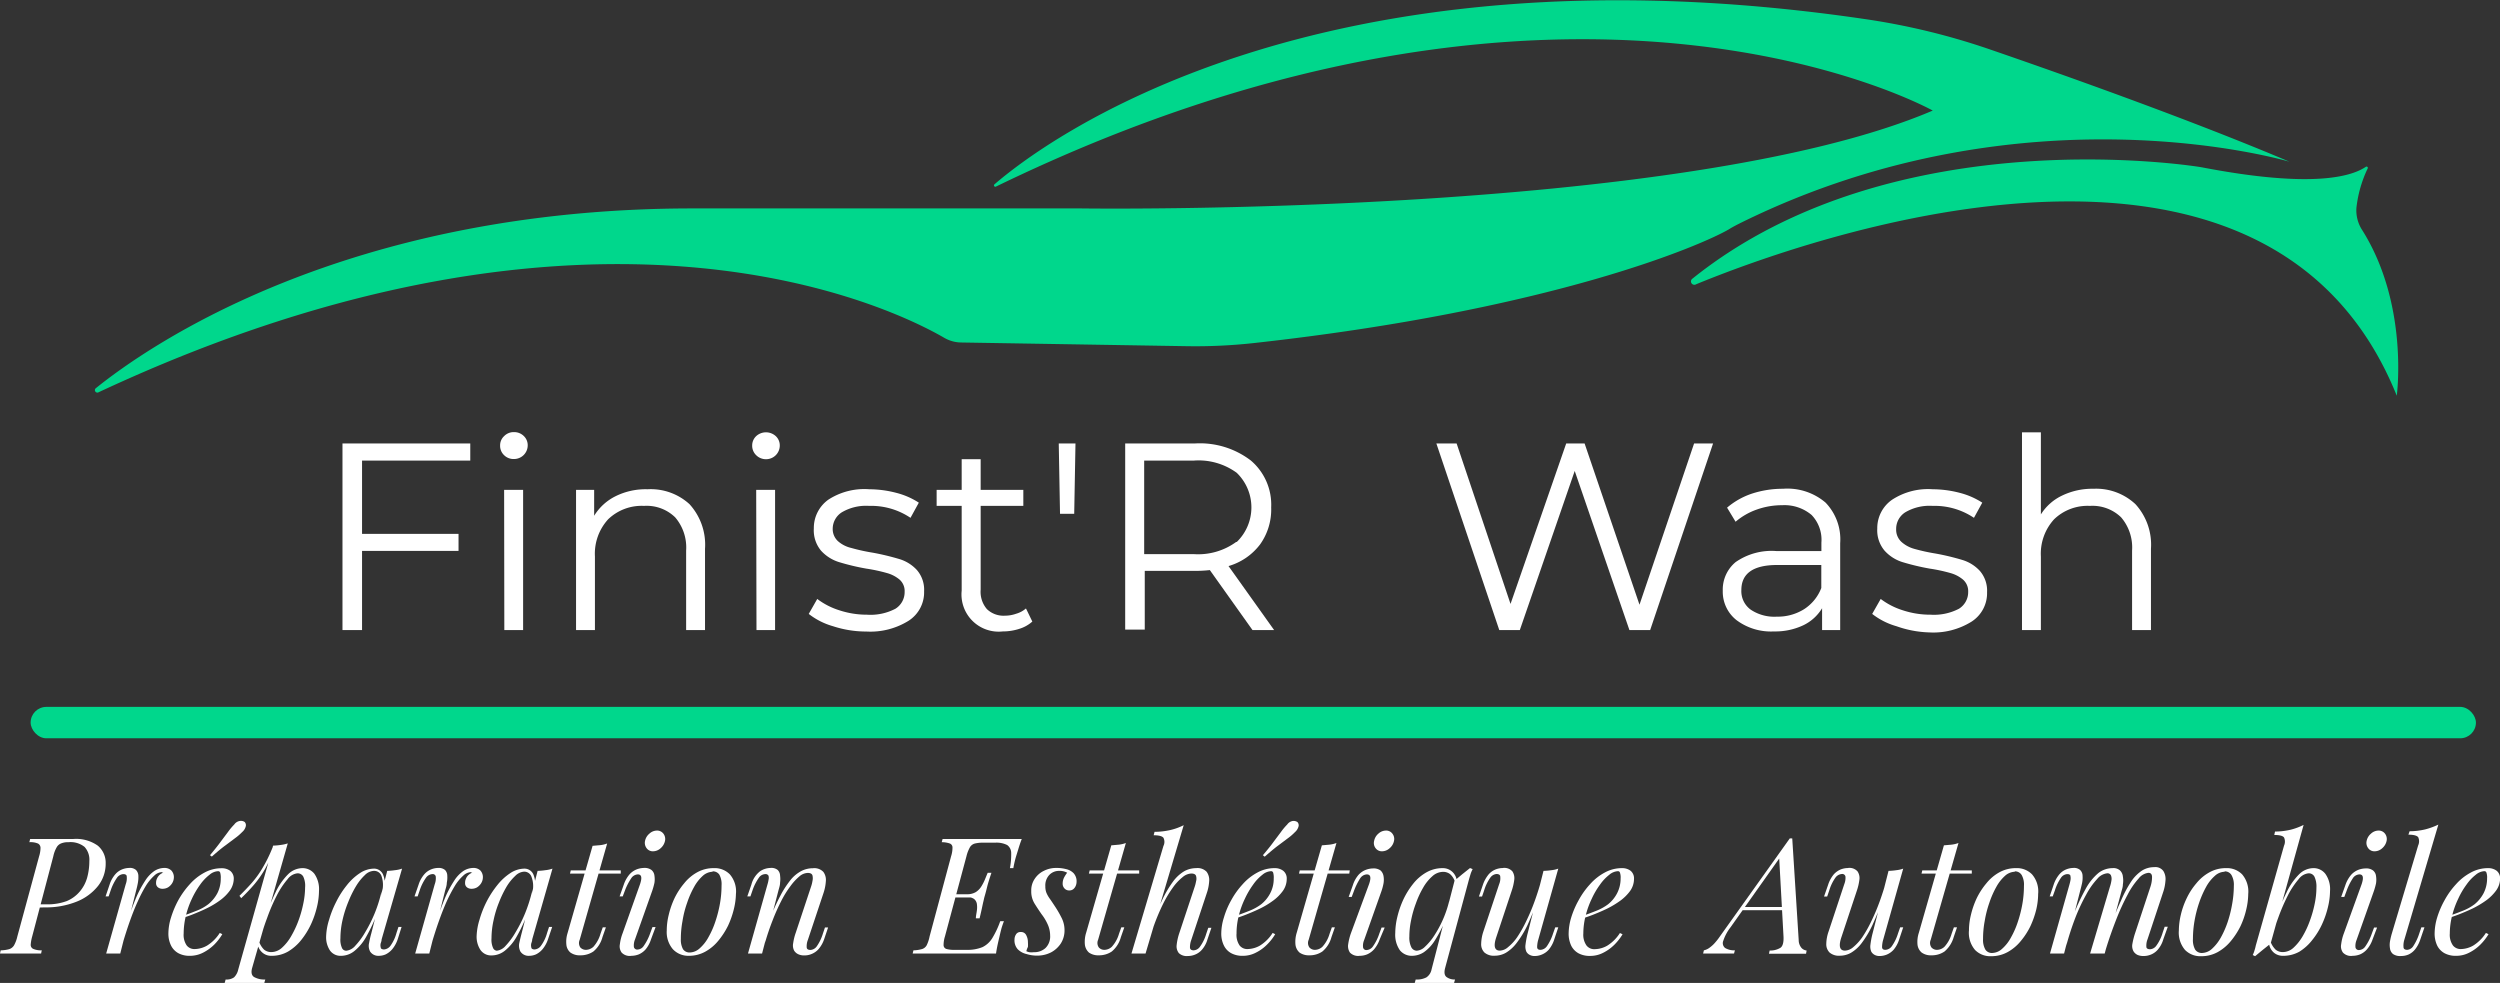
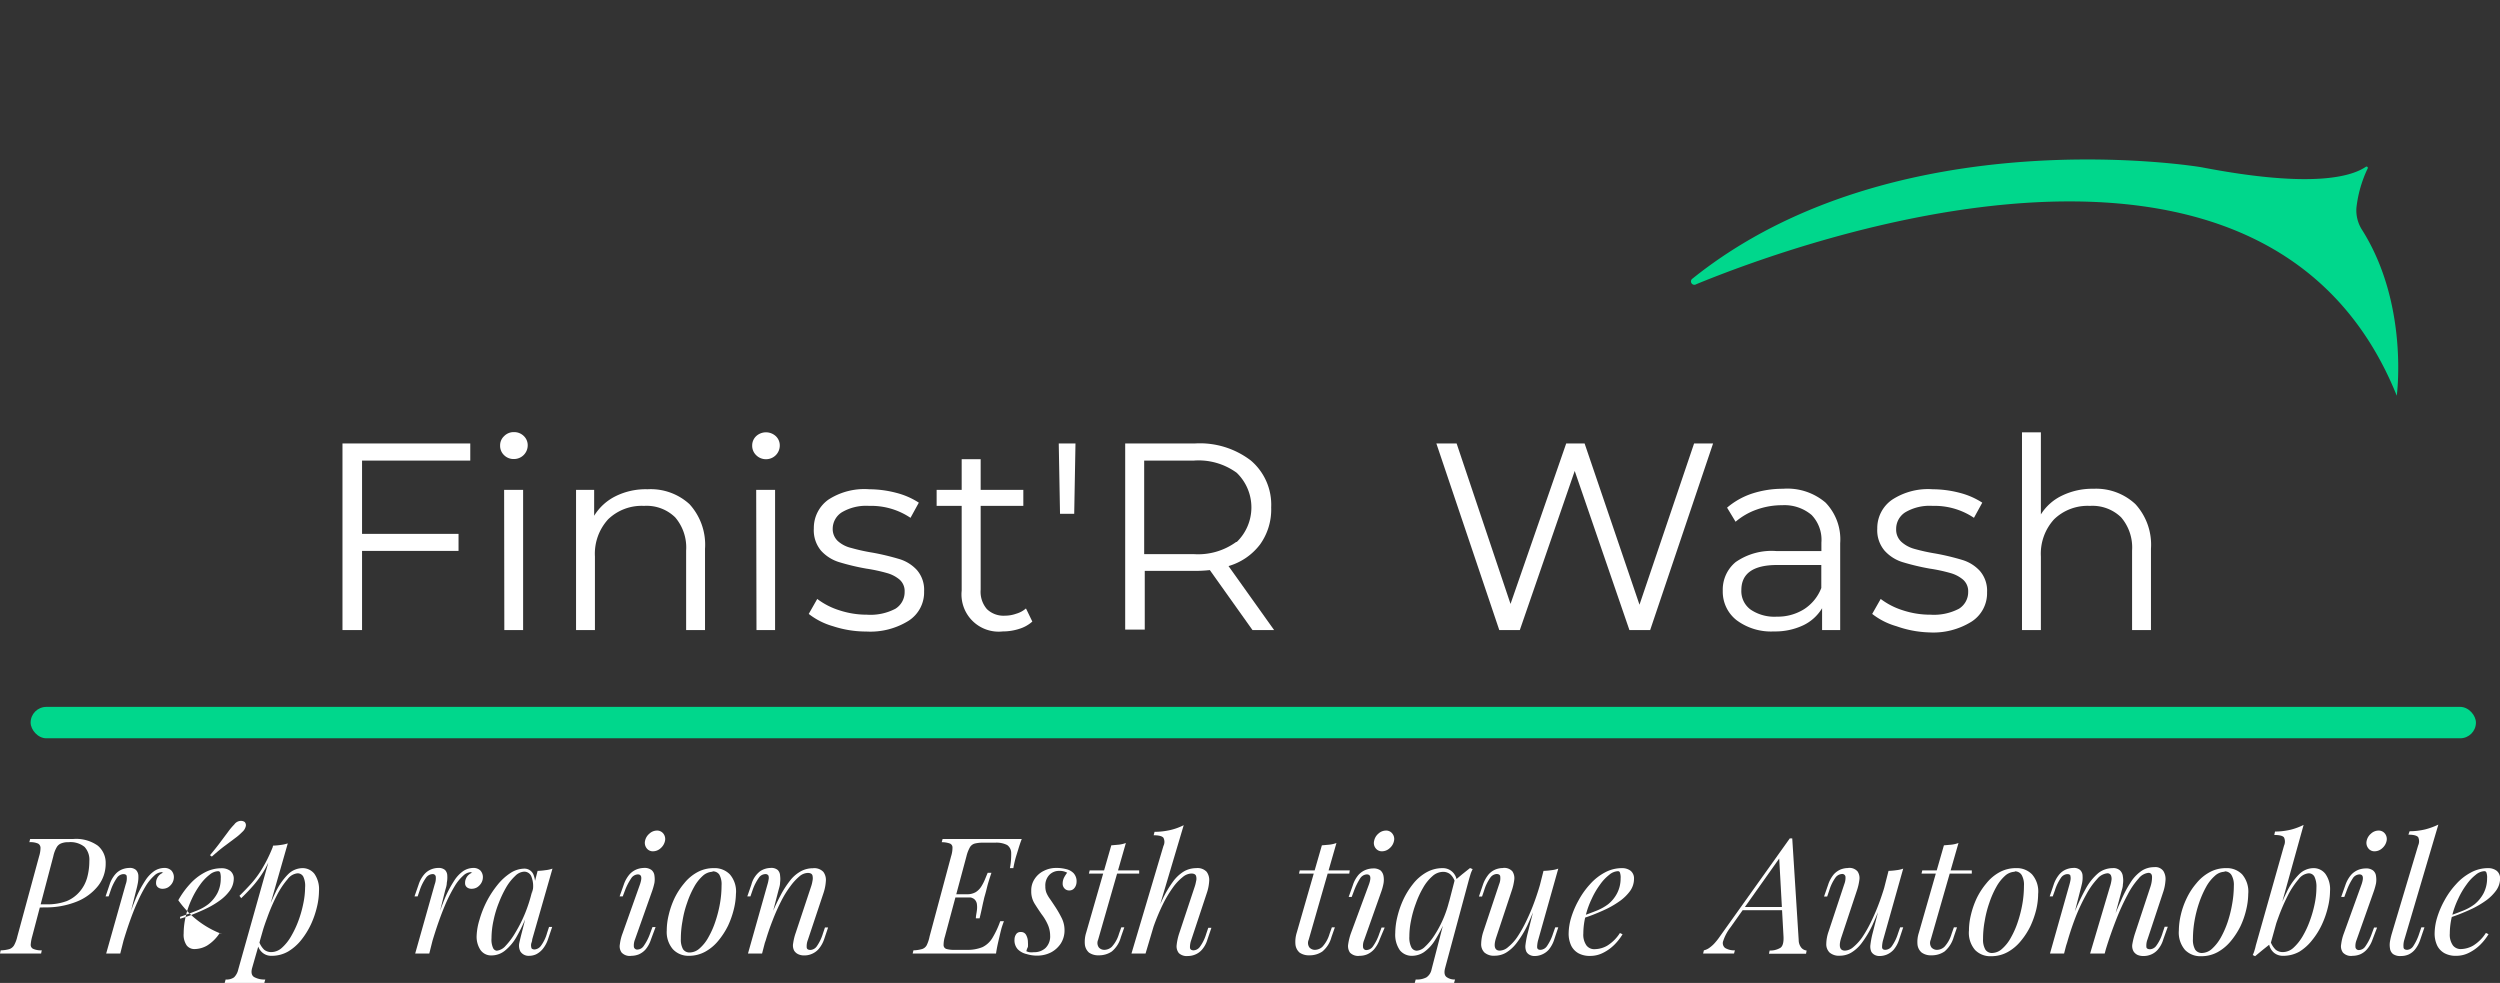
<svg xmlns="http://www.w3.org/2000/svg" id="Calque_1" data-name="Calque 1" viewBox="0 0 255.49 100.45">
  <rect x="0" y="0" width="255.49" height="100.45" fill="#333333" stroke="none" />
  <defs>
    <style>.cls-1{fill:#00d78c;}.cls-2{fill:#fff;}</style>
  </defs>
  <title>head-logoPlan de travail 1</title>
-   <path class="cls-1" d="M10.09,40.08a.25.25,0,0,1-.28-.42c5.34-4.3,25.49-18.36,61-18.36h39.65s61.54.91,87.06-10c0,0-37-20.75-95.72,7.76a.14.14,0,0,1-.16-.23c4.75-4.1,32.42-25.23,89.09-16.86a70.54,70.54,0,0,1,12.4,3c7.37,2.53,20.59,7.21,30.85,11.56,0,0-26.87-8.08-55.89,6.15-.49.24-1,.5-1.43.77C174,25,158.75,31.68,128.13,35.06a54.61,54.61,0,0,1-6.77.32L98.18,35a3.5,3.5,0,0,1-1.67-.47C91.47,31.6,61,16.31,10.09,40.08Z" />
  <path class="cls-1" d="M173.34,29.05c10.43-4.29,58.22-21.84,71.6,11.39,0,0,1.26-9.28-3.51-16.89a3.69,3.69,0,0,1-.61-2.34,12.52,12.52,0,0,1,1.15-4,.13.13,0,0,0-.18-.17c-1.34.91-5.17,2.3-16.82.05,0,0-31.25-5.27-52,11.38A.33.33,0,0,0,173.34,29.05Z" />
  <path class="cls-2" d="M37,47.07v7.49h9.86V56.3H37v8.09H35V45.32H48.06v1.75Z" />
  <path class="cls-2" d="M51.52,46.52a1.31,1.31,0,0,1-.41-1,1.27,1.27,0,0,1,.41-.95,1.36,1.36,0,0,1,1-.41,1.4,1.4,0,0,1,1,.39,1.29,1.29,0,0,1,.41.94,1.4,1.4,0,0,1-1.42,1.42A1.36,1.36,0,0,1,51.52,46.52Zm0,3.54h1.94V64.39H51.54Z" />
  <path class="cls-2" d="M70.46,51.52a6.14,6.14,0,0,1,1.59,4.56v8.31H70.12V56.27A4.73,4.73,0,0,0,69,52.87a4.17,4.17,0,0,0-3.18-1.17,4.93,4.93,0,0,0-3.67,1.37,5.21,5.21,0,0,0-1.35,3.8v7.52H58.87V50.06h1.85v2.65a5.36,5.36,0,0,1,2.19-2A6.93,6.93,0,0,1,66.17,50,5.87,5.87,0,0,1,70.46,51.52Z" />
  <path class="cls-2" d="M77.28,46.52a1.34,1.34,0,0,1-.41-1,1.31,1.31,0,0,1,.41-.95,1.48,1.48,0,0,1,2,0,1.29,1.29,0,0,1,.41.94,1.4,1.4,0,0,1-1.42,1.42A1.4,1.4,0,0,1,77.28,46.52Zm0,3.54h1.93V64.39H77.31Z" />
  <path class="cls-2" d="M85.14,64a7.23,7.23,0,0,1-2.49-1.26l.87-1.53a7.38,7.38,0,0,0,2.26,1.16,9,9,0,0,0,2.83.45,5.47,5.47,0,0,0,2.9-.61,2,2,0,0,0,.94-1.73,1.56,1.56,0,0,0-.51-1.24,3.39,3.39,0,0,0-1.31-.68,16.73,16.73,0,0,0-2.1-.45,23.37,23.37,0,0,1-2.8-.67,4.13,4.13,0,0,1-1.82-1.16A3.25,3.25,0,0,1,83.17,54a3.55,3.55,0,0,1,1.49-2.94A6.75,6.75,0,0,1,88.83,50a11.06,11.06,0,0,1,2.78.37,7.73,7.73,0,0,1,2.29,1l-.85,1.55a7.19,7.19,0,0,0-4.22-1.22,4.88,4.88,0,0,0-2.79.65A2,2,0,0,0,85.1,54a1.69,1.69,0,0,0,.53,1.3A3.13,3.13,0,0,0,87,56a19.5,19.5,0,0,0,2.18.48,25.06,25.06,0,0,1,2.75.66,4,4,0,0,1,1.77,1.11,3.08,3.08,0,0,1,.74,2.18,3.45,3.45,0,0,1-1.57,3,7.39,7.39,0,0,1-4.34,1.11A10.85,10.85,0,0,1,85.14,64Z" />
  <path class="cls-2" d="M105.5,63.52a3.54,3.54,0,0,1-1.35.75,5.45,5.45,0,0,1-1.67.26,3.8,3.8,0,0,1-4.2-4.17V51.7H95.72V50.06h2.56V46.93h1.94v3.13h4.36V51.7h-4.36v8.55a2.71,2.71,0,0,0,.64,2,2.44,2.44,0,0,0,1.84.67,3.43,3.43,0,0,0,1.15-.2,2.62,2.62,0,0,0,1-.54Z" />
  <path class="cls-2" d="M108.2,45.32h1.71l-.13,7.19h-1.45Z" />
  <path class="cls-2" d="M128,64.39l-4.36-6.13a12.63,12.63,0,0,1-1.53.08h-5.12v6h-2V45.32h7.13a8.56,8.56,0,0,1,5.72,1.75,5.93,5.93,0,0,1,2.07,4.79,6.13,6.13,0,0,1-1.13,3.77,6.2,6.2,0,0,1-3.23,2.22l4.66,6.54Zm-1.61-9a4.92,4.92,0,0,0,0-7.07A6.61,6.61,0,0,0,122,47.07h-5.07v9.56H122A6.61,6.61,0,0,0,126.34,55.38Z" />
  <path class="cls-2" d="M175.07,45.32l-6.43,19.07h-2.12l-5.59-16.26-5.61,16.26h-2.1l-6.43-19.07h2.07l5.51,16.4,5.69-16.4h1.88l5.61,16.48,5.58-16.48Z" />
  <path class="cls-2" d="M186.56,51.36a5.41,5.41,0,0,1,1.5,4.15v8.88h-1.85V62.16a4.52,4.52,0,0,1-1.92,1.74,6.71,6.71,0,0,1-3,.63,5.88,5.88,0,0,1-3.82-1.15,3.69,3.69,0,0,1-1.41-3,3.65,3.65,0,0,1,1.32-2.94,6.43,6.43,0,0,1,4.21-1.12h4.55v-.87a3.66,3.66,0,0,0-1-2.82,4.3,4.3,0,0,0-3-1,7.72,7.72,0,0,0-2.62.45,6.77,6.77,0,0,0-2.15,1.24l-.87-1.44A7.66,7.66,0,0,1,179,50.46a10.1,10.1,0,0,1,3.22-.51A6,6,0,0,1,186.56,51.36Zm-2.18,10.89a4.49,4.49,0,0,0,1.75-2.16V57.74h-4.5c-2.45,0-3.67.86-3.67,2.56a2.33,2.33,0,0,0,.95,2,4.33,4.33,0,0,0,2.67.72A5.07,5.07,0,0,0,184.38,62.25Z" />
  <path class="cls-2" d="M193.82,64a7.23,7.23,0,0,1-2.49-1.26l.87-1.53a7.38,7.38,0,0,0,2.26,1.16,9,9,0,0,0,2.84.45,5.52,5.52,0,0,0,2.9-.61,2,2,0,0,0,.94-1.73,1.57,1.57,0,0,0-.52-1.24,3.39,3.39,0,0,0-1.31-.68,16.34,16.34,0,0,0-2.1-.45,23.85,23.85,0,0,1-2.8-.67,4.1,4.1,0,0,1-1.81-1.16,3.21,3.21,0,0,1-.75-2.26,3.53,3.53,0,0,1,1.5-2.94A6.7,6.7,0,0,1,197.51,50a11.06,11.06,0,0,1,2.78.37,7.73,7.73,0,0,1,2.29,1l-.85,1.55a7.19,7.19,0,0,0-4.22-1.22,4.88,4.88,0,0,0-2.79.65,2,2,0,0,0-.94,1.72,1.69,1.69,0,0,0,.53,1.3,3.25,3.25,0,0,0,1.32.72,19.5,19.5,0,0,0,2.18.48,24.51,24.51,0,0,1,2.75.66,4,4,0,0,1,1.77,1.11,3.08,3.08,0,0,1,.74,2.18,3.45,3.45,0,0,1-1.57,3,7.39,7.39,0,0,1-4.34,1.11A10.9,10.9,0,0,1,193.82,64Z" />
  <path class="cls-2" d="M218.23,51.52a6.14,6.14,0,0,1,1.59,4.56v8.31h-1.93V56.27a4.73,4.73,0,0,0-1.12-3.4,4.2,4.2,0,0,0-3.19-1.17,4.92,4.92,0,0,0-3.66,1.37,5.21,5.21,0,0,0-1.35,3.8v7.52h-1.93V44.18h1.93v8.39a5.18,5.18,0,0,1,2.18-1.93,7.09,7.09,0,0,1,3.19-.69A5.88,5.88,0,0,1,218.23,51.52Z" />
  <path class="cls-2" d="M3.9,92.75,4,92.42h.74a5.69,5.69,0,0,0,2.07-.33,3.49,3.49,0,0,0,1.36-1,3.74,3.74,0,0,0,.74-1.41A6.4,6.4,0,0,0,9.13,88a1.93,1.93,0,0,0-.49-1.45A2.28,2.28,0,0,0,7,86.07a1.84,1.84,0,0,0-.77.13.91.91,0,0,0-.46.43,3.14,3.14,0,0,0-.32.87L3.29,95.7a4.13,4.13,0,0,0-.15.82.45.45,0,0,0,.23.44,2,2,0,0,0,.9.16l-.07.33-.92,0H.93c-.39,0-.7,0-.93,0l.07-.33A3.48,3.48,0,0,0,.94,97a.9.9,0,0,0,.5-.4,3.35,3.35,0,0,0,.33-.89L4,87.5a2.89,2.89,0,0,0,.14-.84.5.5,0,0,0-.25-.45A1.94,1.94,0,0,0,3,86.07l.08-.33.91,0c.39,0,.76,0,1.13,0s.79,0,1.19,0H7.51a3.82,3.82,0,0,1,2.48.68,2.28,2.28,0,0,1,.81,1.82,3.68,3.68,0,0,1-.78,2.3,5.28,5.28,0,0,1-2.2,1.61,8.38,8.38,0,0,1-3.25.58Z" />
  <path class="cls-2" d="M12.29,97.45H10.85l2-7.09a1.72,1.72,0,0,0,.1-.8c0-.15-.15-.23-.34-.23a.86.86,0,0,0-.66.38A5.14,5.14,0,0,0,11.31,91l-.21.61h-.31l.41-1.21a3,3,0,0,1,.59-1.06,1.82,1.82,0,0,1,.71-.5,2.07,2.07,0,0,1,.7-.14.94.94,0,0,1,.7.21.9.9,0,0,1,.24.57,3.3,3.3,0,0,1-.05.75c-.05.27-.11.53-.18.79Zm4.25-8.32a1.2,1.2,0,0,0-.78.36,4.85,4.85,0,0,0-.83,1,13.94,13.94,0,0,0-.84,1.61c-.29.62-.56,1.31-.83,2.07s-.53,1.59-.79,2.47l.42-2.12c.36-1.08.7-2,1-2.73A11.16,11.16,0,0,1,14.84,90a3.4,3.4,0,0,1,.95-1,1.93,1.93,0,0,1,1-.3,1,1,0,0,1,.72.26,1,1,0,0,1,.26.68,1.19,1.19,0,0,1-.17.61,1.33,1.33,0,0,1-.42.43,1.1,1.1,0,0,1-.57.15.73.73,0,0,1-.47-.15.53.53,0,0,1-.19-.44,1,1,0,0,1,.1-.47,1.19,1.19,0,0,1,.26-.36,1.14,1.14,0,0,1,.38-.23.18.18,0,0,0-.07,0Z" />
-   <path class="cls-2" d="M18.4,93.7c.61-.21,1.17-.42,1.67-.62a4.71,4.71,0,0,0,1.2-.66,3.64,3.64,0,0,0,.95-1.15,3.26,3.26,0,0,0,.34-1.49,1.83,1.83,0,0,0-.06-.61.22.22,0,0,0-.2-.14,1.46,1.46,0,0,0-.89.37,4.59,4.59,0,0,0-.95,1,8.66,8.66,0,0,0-.85,1.45A8.78,8.78,0,0,0,19,93.57a7.77,7.77,0,0,0-.23,1.83,1.9,1.9,0,0,0,.31,1.22,1,1,0,0,0,.83.37,2.64,2.64,0,0,0,1.26-.36,4.14,4.14,0,0,0,1.29-1.29l.26.13a5.51,5.51,0,0,1-.82,1.06,4.61,4.61,0,0,1-1.15.83,2.92,2.92,0,0,1-1.35.32,2.39,2.39,0,0,1-1.16-.26,1.81,1.81,0,0,1-.76-.79,2.73,2.73,0,0,1-.27-1.28,5.51,5.51,0,0,1,.27-1.59A9.58,9.58,0,0,1,18.22,92a8.64,8.64,0,0,1,1.17-1.63,5.43,5.43,0,0,1,1.5-1.19,3.64,3.64,0,0,1,1.77-.45,1.41,1.41,0,0,1,.87.27,1,1,0,0,1,.36.82A2.14,2.14,0,0,1,23.5,91a4.44,4.44,0,0,1-1,1,8.56,8.56,0,0,1-1.38.83c-.49.24-1,.45-1.45.63s-.9.32-1.26.43Zm3.06-6.3c.45-.54.82-1,1.1-1.39l.75-1a6.21,6.21,0,0,1,.63-.75.87.87,0,0,1,.56-.36A.69.69,0,0,1,25,84a.47.47,0,0,1,.12.43,1.11,1.11,0,0,1-.37.6,5.27,5.27,0,0,1-.73.63l-1,.75c-.4.29-.85.67-1.37,1.13Z" />
+   <path class="cls-2" d="M18.4,93.7c.61-.21,1.17-.42,1.67-.62a4.71,4.71,0,0,0,1.2-.66,3.64,3.64,0,0,0,.95-1.15,3.26,3.26,0,0,0,.34-1.49,1.83,1.83,0,0,0-.06-.61.22.22,0,0,0-.2-.14,1.46,1.46,0,0,0-.89.37,4.59,4.59,0,0,0-.95,1,8.66,8.66,0,0,0-.85,1.45A8.78,8.78,0,0,0,19,93.57a7.77,7.77,0,0,0-.23,1.83,1.9,1.9,0,0,0,.31,1.22,1,1,0,0,0,.83.37,2.64,2.64,0,0,0,1.26-.36,4.14,4.14,0,0,0,1.29-1.29l.26.13A9.58,9.58,0,0,1,18.22,92a8.64,8.64,0,0,1,1.17-1.63,5.43,5.43,0,0,1,1.5-1.19,3.64,3.64,0,0,1,1.77-.45,1.41,1.41,0,0,1,.87.27,1,1,0,0,1,.36.82A2.14,2.14,0,0,1,23.5,91a4.44,4.44,0,0,1-1,1,8.56,8.56,0,0,1-1.38.83c-.49.24-1,.45-1.45.63s-.9.32-1.26.43Zm3.06-6.3c.45-.54.82-1,1.1-1.39l.75-1a6.21,6.21,0,0,1,.63-.75.87.87,0,0,1,.56-.36A.69.69,0,0,1,25,84a.47.47,0,0,1,.12.43,1.11,1.11,0,0,1-.37.6,5.27,5.27,0,0,1-.73.63l-1,.75c-.4.29-.85.67-1.37,1.13Z" />
  <path class="cls-2" d="M27.91,86.42a6.85,6.85,0,0,0,.78-.07,3.8,3.8,0,0,0,.72-.16L25.77,98.91c-.13.46-.06.78.2.94a2.14,2.14,0,0,0,1.14.25l-.1.35-.93,0c-.4,0-.83,0-1.28,0s-.69,0-1.05,0l-.79,0,.1-.35a1.32,1.32,0,0,0,.86-.22,1.61,1.61,0,0,0,.43-.81Zm-3.44,5.13c.43-.42.83-.84,1.2-1.25a10,10,0,0,0,1.09-1.48,14.58,14.58,0,0,0,1.08-2.17l.05.27a9.43,9.43,0,0,1-.87,2,10.6,10.6,0,0,1-1.1,1.54c-.4.46-.82.9-1.27,1.33Zm5.92-2.3a1.44,1.44,0,0,0-1,.6,8.45,8.45,0,0,0-1.09,1.64,18.7,18.7,0,0,0-1,2.32,21.35,21.35,0,0,0-.82,2.68l.29-1.78a26.94,26.94,0,0,1,1.38-3.49,6.48,6.48,0,0,1,1.33-1.91,2.12,2.12,0,0,1,1.4-.59,1.53,1.53,0,0,1,1.25.58,2.75,2.75,0,0,1,.47,1.75,7.23,7.23,0,0,1-.21,1.64,9.28,9.28,0,0,1-.61,1.77,8,8,0,0,1-1,1.61,5,5,0,0,1-1.35,1.18,3.35,3.35,0,0,1-1.69.43,1.37,1.37,0,0,1-.88-.29,1.5,1.5,0,0,1-.53-.86l.14-.33a2.08,2.08,0,0,0,.53.86,1.16,1.16,0,0,0,.72.24,1.64,1.64,0,0,0,1.08-.43,4.72,4.72,0,0,0,.94-1.17,10,10,0,0,0,.76-1.61A11.68,11.68,0,0,0,31,92.32a8.28,8.28,0,0,0,.18-1.63A2.21,2.21,0,0,0,31,89.6.65.65,0,0,0,30.39,89.25Z" />
-   <path class="cls-2" d="M35.4,97.16a1.42,1.42,0,0,0,.91-.51,7.39,7.39,0,0,0,1-1.36,14.32,14.32,0,0,0,1-2A14.15,14.15,0,0,0,39,91.07l-.28,1.78a16.81,16.81,0,0,1-1.26,2.82,4.93,4.93,0,0,1-1.27,1.54,2.17,2.17,0,0,1-1.31.47,1.32,1.32,0,0,1-1.17-.56,2.45,2.45,0,0,1-.38-1.44A6.27,6.27,0,0,1,33.63,94a10.29,10.29,0,0,1,.74-1.86,9.28,9.28,0,0,1,1.08-1.68,5.66,5.66,0,0,1,1.33-1.23,2.67,2.67,0,0,1,1.47-.46,1,1,0,0,1,.88.57,2.46,2.46,0,0,1,.12,1.6l-.18.1A2.75,2.75,0,0,0,39,89.57.79.79,0,0,0,38.2,89a1.38,1.38,0,0,0-.91.43,5.34,5.34,0,0,0-.91,1.14,11,11,0,0,0-.79,1.61A11.51,11.51,0,0,0,35,94.05a8.57,8.57,0,0,0-.21,1.83,2.08,2.08,0,0,0,.16,1A.47.47,0,0,0,35.4,97.16ZM39.57,89a7,7,0,0,0,.79-.07,3.13,3.13,0,0,0,.73-.16L39,96q0,.15-.09.39a.82.82,0,0,0,0,.44c0,.13.15.2.34.2a.9.9,0,0,0,.65-.37,4.06,4.06,0,0,0,.62-1.32l.2-.61h.32L40.64,96a3.15,3.15,0,0,1-.55,1,2.11,2.11,0,0,1-.67.53,1.71,1.71,0,0,1-.68.15,1,1,0,0,1-.91-.43,1.23,1.23,0,0,1-.11-.88c.06-.34.14-.68.23-1Z" />
  <path class="cls-2" d="M43.87,97.45H42.43l2-7.09a1.72,1.72,0,0,0,.1-.8.31.31,0,0,0-.34-.23.86.86,0,0,0-.66.38A4.82,4.82,0,0,0,42.89,91l-.21.61h-.32l.42-1.21a3,3,0,0,1,.59-1.06,1.82,1.82,0,0,1,.71-.5,2,2,0,0,1,.7-.14,1,1,0,0,1,.7.21.84.84,0,0,1,.23.57,2.81,2.81,0,0,1-.05.75c0,.27-.1.53-.17.79Zm4.25-8.32a1.2,1.2,0,0,0-.78.36,4.55,4.55,0,0,0-.83,1,15.62,15.62,0,0,0-.85,1.61c-.28.62-.55,1.31-.82,2.07s-.53,1.59-.79,2.47l.42-2.12c.36-1.08.7-2,1-2.73A11.16,11.16,0,0,1,46.42,90a3.4,3.4,0,0,1,.95-1,1.93,1.93,0,0,1,1-.3,1,1,0,0,1,.72.26,1,1,0,0,1,.26.68,1.19,1.19,0,0,1-.17.61,1.33,1.33,0,0,1-.42.43,1.1,1.1,0,0,1-.57.15.73.73,0,0,1-.47-.15.53.53,0,0,1-.19-.44,1,1,0,0,1,.1-.47,1,1,0,0,1,.26-.36,1.14,1.14,0,0,1,.38-.23.18.18,0,0,0-.07,0Z" />
  <path class="cls-2" d="M50.77,97.16a1.42,1.42,0,0,0,.91-.51,7.39,7.39,0,0,0,1-1.36,14.32,14.32,0,0,0,1-2,15.24,15.24,0,0,0,.71-2.26l-.28,1.78a16.81,16.81,0,0,1-1.26,2.82,4.93,4.93,0,0,1-1.27,1.54,2.17,2.17,0,0,1-1.31.47,1.32,1.32,0,0,1-1.17-.56,2.45,2.45,0,0,1-.39-1.44A6.3,6.3,0,0,1,49,94a10.23,10.23,0,0,1,.73-1.86,9.9,9.9,0,0,1,1.09-1.68,5.66,5.66,0,0,1,1.33-1.23,2.67,2.67,0,0,1,1.46-.46,1,1,0,0,1,.89.57,2.53,2.53,0,0,1,.12,1.6l-.18.1a2.64,2.64,0,0,0-.12-1.42.78.78,0,0,0-.76-.54,1.38,1.38,0,0,0-.9.43,5.05,5.05,0,0,0-.91,1.14A11,11,0,0,0,51,92.21a10.57,10.57,0,0,0-.56,1.84,8.57,8.57,0,0,0-.21,1.83,2.08,2.08,0,0,0,.16,1A.47.47,0,0,0,50.77,97.16ZM54.94,89a7,7,0,0,0,.79-.07,3.13,3.13,0,0,0,.73-.16L54.39,96q0,.15-.09.39a.82.82,0,0,0,0,.44c0,.13.15.2.34.2a.89.89,0,0,0,.64-.37,4,4,0,0,0,.63-1.32l.2-.61h.32L56,96a3.15,3.15,0,0,1-.55,1,2.11,2.11,0,0,1-.67.53,1.71,1.71,0,0,1-.68.15,1,1,0,0,1-.91-.43,1.29,1.29,0,0,1-.12-.88q.11-.51.24-1Z" />
-   <path class="cls-2" d="M59.24,96.05a.8.8,0,0,0,.07.78.78.78,0,0,0,.59.24,1.16,1.16,0,0,0,.74-.31,3.36,3.36,0,0,0,.73-1.34l.23-.65h.32l-.35,1a2.87,2.87,0,0,1-.93,1.47,2.34,2.34,0,0,1-1.34.39,1.62,1.62,0,0,1-1-.28,1.19,1.19,0,0,1-.42-.82A2.93,2.93,0,0,1,58,95.37l2.56-8.93.79-.07a2.87,2.87,0,0,0,.7-.17Zm4.2-7.1,0,.33H58.25l.08-.33Z" />
  <path class="cls-2" d="M65.41,90.36c.23-.69.15-1-.23-1a.85.85,0,0,0-.68.41A6.06,6.06,0,0,0,63.87,91l-.23.61h-.32l.43-1.21a3.18,3.18,0,0,1,.6-1.06,2,2,0,0,1,.73-.5,2.23,2.23,0,0,1,.72-.14,1.17,1.17,0,0,1,.78.21.86.86,0,0,1,.3.57,2.41,2.41,0,0,1,0,.75,7.1,7.1,0,0,1-.22.79l-1.77,5a1.6,1.6,0,0,0-.11.75.34.34,0,0,0,.38.27.8.8,0,0,0,.62-.36,5.18,5.18,0,0,0,.67-1.32l.23-.62H67L66.53,96A3.06,3.06,0,0,1,66,97a2,2,0,0,1-.71.53,2.1,2.1,0,0,1-.76.15,1.13,1.13,0,0,1-1-.33,1.09,1.09,0,0,1-.18-.86,4.7,4.7,0,0,1,.28-1.12Zm.51-4.42a1.3,1.3,0,0,1,.44-.74,1.15,1.15,0,0,1,.77-.32.81.81,0,0,1,.67.32.9.9,0,0,1,.16.74,1.36,1.36,0,0,1-.44.74,1.17,1.17,0,0,1-.79.32.78.78,0,0,1-.65-.32A.9.9,0,0,1,65.92,85.94Z" />
  <path class="cls-2" d="M68.14,95.09a6.65,6.65,0,0,1,.2-1.59,8.58,8.58,0,0,1,.59-1.7,7.31,7.31,0,0,1,1-1.54,4.44,4.44,0,0,1,1.33-1.12,3.44,3.44,0,0,1,1.69-.42,2.16,2.16,0,0,1,1.64.64,2.67,2.67,0,0,1,.62,2A7.14,7.14,0,0,1,75,92.9a9.16,9.16,0,0,1-.6,1.71,7.85,7.85,0,0,1-1,1.54,4.56,4.56,0,0,1-1.33,1.11,3.44,3.44,0,0,1-1.69.42A2.16,2.16,0,0,1,68.76,97,2.69,2.69,0,0,1,68.14,95.09Zm4.68-6a1.57,1.57,0,0,0-1,.42,4.3,4.3,0,0,0-.89,1.14,9.3,9.3,0,0,0-.71,1.62,10.23,10.23,0,0,0-.47,1.85,9.92,9.92,0,0,0-.17,1.84A2,2,0,0,0,69.8,97a.79.79,0,0,0,.7.34,1.55,1.55,0,0,0,1-.42,4.13,4.13,0,0,0,.9-1.14,8.79,8.79,0,0,0,.71-1.61,12.53,12.53,0,0,0,.47-1.85,10.73,10.73,0,0,0,.16-1.84,2,2,0,0,0-.23-1.1A.79.79,0,0,0,72.82,89.05Z" />
  <path class="cls-2" d="M77.88,97.45H76.44l2-7.09a2.84,2.84,0,0,0,.1-.44.83.83,0,0,0,0-.42.33.33,0,0,0-.33-.17.83.83,0,0,0-.65.36A5.17,5.17,0,0,0,76.9,91l-.21.61h-.32l.42-1.21a2.51,2.51,0,0,1,.9-1.37,2,2,0,0,1,1.07-.33,1,1,0,0,1,.72.21.85.85,0,0,1,.24.56,2.76,2.76,0,0,1,0,.74c0,.27-.1.54-.17.81ZM78.64,94a22.8,22.8,0,0,1,1.13-2.5,9.79,9.79,0,0,1,1.07-1.63A3.57,3.57,0,0,1,81.92,89a2.62,2.62,0,0,1,1.15-.27,1.28,1.28,0,0,1,1.07.37,1.38,1.38,0,0,1,.26.94,4.8,4.8,0,0,1-.23,1.19l-1.61,4.83a1.78,1.78,0,0,0-.12.73c0,.2.14.29.39.29a.85.85,0,0,0,.62-.34,4.58,4.58,0,0,0,.65-1.34l.21-.62h.32L84.22,96A3.07,3.07,0,0,1,83.65,97a1.92,1.92,0,0,1-.72.5,1.84,1.84,0,0,1-.72.14,1.39,1.39,0,0,1-.65-.13,1,1,0,0,1-.39-.34,1.14,1.14,0,0,1-.11-.78,5.43,5.43,0,0,1,.26-1.06l1.57-4.73a3.26,3.26,0,0,0,.14-.56,1.25,1.25,0,0,0,0-.58c-.06-.17-.22-.25-.48-.25a1.37,1.37,0,0,0-.85.35,5.54,5.54,0,0,0-.92,1,10,10,0,0,0-.94,1.52,19.85,19.85,0,0,0-.89,2c-.28.71-.54,1.47-.77,2.28Z" />
  <path class="cls-2" d="M103.21,88.72a7.42,7.42,0,0,0,.13-1.55,1,1,0,0,0-.41-.81,2.41,2.41,0,0,0-1.25-.24h-1.2a3.2,3.2,0,0,0-.87.09.84.84,0,0,0-.49.38,3.67,3.67,0,0,0-.35.91l-2.2,8.2a3,3,0,0,0-.14.89.41.41,0,0,0,.29.39,2.79,2.79,0,0,0,.83.09h1.21a4,4,0,0,0,1.65-.28,2.44,2.44,0,0,0,1-.92,9.17,9.17,0,0,0,.81-1.73h.38c-.06.15-.12.32-.19.53s-.12.43-.18.67l-.21.9c-.09.39-.17.79-.23,1.21l-1.91,0h-4l-1.34,0-1.27,0,.08-.33a3.5,3.5,0,0,0,.88-.13.82.82,0,0,0,.48-.4A3.69,3.69,0,0,0,95,95.7l2.2-8.2a2.85,2.85,0,0,0,.14-.91.42.42,0,0,0-.28-.39,2.43,2.43,0,0,0-.82-.13l.09-.33,1.29,0h5.15c.61,0,1.16,0,1.65,0-.15.39-.27.76-.38,1.13s-.2.64-.25.82-.1.39-.14.57-.07.34-.09.46Zm-6.08,3,.1-.33h2.87l-.1.33Zm1.69-.33a1.74,1.74,0,0,0,.9-.22,1.86,1.86,0,0,0,.57-.58,4.89,4.89,0,0,0,.37-.72c.1-.24.19-.47.28-.67h.38c-.21.63-.36,1.11-.44,1.44s-.16.64-.24.91-.09.37-.14.57-.1.45-.16.73-.14.63-.23,1h-.38c0-.26.07-.52.1-.78a2.38,2.38,0,0,0,0-.71.81.81,0,0,0-.3-.5,1.31,1.31,0,0,0-.8-.19Z" />
  <path class="cls-2" d="M104.89,97.21a1.42,1.42,0,0,0,.29.1,1.89,1.89,0,0,0,.47,0,1.68,1.68,0,0,0,1.2-.43,1.65,1.65,0,0,0,.47-1.27,2.83,2.83,0,0,0-.19-1,5,5,0,0,0-.67-1.16c-.25-.36-.49-.72-.72-1.09a2.33,2.33,0,0,1-.35-1.31,2.07,2.07,0,0,1,.35-1.23,2.31,2.31,0,0,1,.93-.82,2.77,2.77,0,0,1,1.28-.3,3.81,3.81,0,0,1,1,.12,1.53,1.53,0,0,1,.77.42,1.22,1.22,0,0,1,.3.9,1,1,0,0,1-.07.35.88.88,0,0,1-.24.36.64.64,0,0,1-.45.15.62.62,0,0,1-.46-.19.69.69,0,0,1-.2-.51,1.42,1.42,0,0,1,.12-.57,3.21,3.21,0,0,1,.34-.54,1.53,1.53,0,0,0-.82-.19,1.37,1.37,0,0,0-1,.41,1.55,1.55,0,0,0-.41,1.16,1.75,1.75,0,0,0,.11.67,3.11,3.11,0,0,0,.34.6c.15.21.33.48.54.8a11,11,0,0,1,.69,1.2,2.77,2.77,0,0,1,.28,1.23,2.47,2.47,0,0,1-.38,1.35,2.7,2.7,0,0,1-1,.91,3.06,3.06,0,0,1-1.42.33,3.53,3.53,0,0,1-1.08-.16A1.82,1.82,0,0,1,104,97a1.35,1.35,0,0,1-.32-1,.94.94,0,0,1,.14-.49.52.52,0,0,1,.5-.26.57.57,0,0,1,.56.33,1.52,1.52,0,0,1,.17.71,3.32,3.32,0,0,1,0,.48C104.94,97,104.92,97.08,104.89,97.21Z" />
  <path class="cls-2" d="M112.22,96.05a.79.79,0,0,0,.08.78.74.74,0,0,0,.58.24,1.14,1.14,0,0,0,.74-.31,3.34,3.34,0,0,0,.74-1.34l.23-.65h.31l-.35,1a2.87,2.87,0,0,1-.93,1.47,2.31,2.31,0,0,1-1.33.39,1.63,1.63,0,0,1-1-.28,1.28,1.28,0,0,1-.42-.82,3.11,3.11,0,0,1,.13-1.21l2.57-8.93.78-.07a3,3,0,0,0,.71-.17Zm4.2-7.1,0,.33h-5.14l.08-.33Z" />
  <path class="cls-2" d="M117.07,97.45h-1.44l3.27-11a.92.92,0,0,0,0-.83c-.13-.17-.47-.26-1-.26l.09-.35a7.32,7.32,0,0,0,1.64-.19,6.08,6.08,0,0,0,1.34-.49Zm.46-2.45q.63-1.73,1.2-2.94a11.33,11.33,0,0,1,1.13-1.94A3.93,3.93,0,0,1,121,89.05a2.53,2.53,0,0,1,1.24-.33,1.28,1.28,0,0,1,1.07.37,1.41,1.41,0,0,1,.26,1,4.59,4.59,0,0,1-.24,1.18l-1.6,4.83a2.11,2.11,0,0,0-.12.72c0,.2.14.3.38.3a.84.84,0,0,0,.62-.34,4.3,4.3,0,0,0,.66-1.34l.21-.62h.32L123.4,96a2.77,2.77,0,0,1-.57,1.06,1.82,1.82,0,0,1-.71.5,1.92,1.92,0,0,1-.72.14,1.17,1.17,0,0,1-.92-.29,1.1,1.1,0,0,1-.23-.83,5.59,5.59,0,0,1,.26-1.19l1.57-4.73a3.75,3.75,0,0,0,.15-.58,1,1,0,0,0,0-.57q-.09-.24-.48-.24a1.46,1.46,0,0,0-.89.37,5.21,5.21,0,0,0-1,1.07,11.92,11.92,0,0,0-1,1.67,21.47,21.47,0,0,0-.92,2.17c-.29.8-.57,1.67-.82,2.59Z" />
-   <path class="cls-2" d="M126,93.7c.62-.21,1.18-.42,1.68-.62a5.08,5.08,0,0,0,1.2-.66,3.48,3.48,0,0,0,.94-1.15,3.15,3.15,0,0,0,.35-1.49,1.83,1.83,0,0,0-.06-.61.22.22,0,0,0-.2-.14,1.49,1.49,0,0,0-.9.37,4.57,4.57,0,0,0-.94,1,8.66,8.66,0,0,0-.85,1.45,8.78,8.78,0,0,0-.62,1.72,7.28,7.28,0,0,0-.23,1.83,1.9,1.9,0,0,0,.31,1.22,1,1,0,0,0,.83.37,2.67,2.67,0,0,0,1.26-.36,4.14,4.14,0,0,0,1.29-1.29l.26.13a5.2,5.2,0,0,1-.83,1.06,4.27,4.27,0,0,1-1.15.83,2.85,2.85,0,0,1-1.34.32,2.37,2.37,0,0,1-1.16-.26,1.76,1.76,0,0,1-.76-.79,2.73,2.73,0,0,1-.27-1.28,5.51,5.51,0,0,1,.27-1.59,8.38,8.38,0,0,1,.75-1.77A8.22,8.22,0,0,1,127,90.36a5.43,5.43,0,0,1,1.5-1.19,3.64,3.64,0,0,1,1.77-.45,1.41,1.41,0,0,1,.87.27,1,1,0,0,1,.36.82,2.14,2.14,0,0,1-.39,1.23,4.44,4.44,0,0,1-1,1,8.56,8.56,0,0,1-1.38.83c-.5.24-1,.45-1.46.63s-.89.32-1.25.43Zm3.06-6.3c.46-.54.83-1,1.11-1.39l.75-1a6.21,6.21,0,0,1,.63-.75.87.87,0,0,1,.56-.36.72.72,0,0,1,.48.11.47.47,0,0,1,.12.43,1.18,1.18,0,0,1-.37.6,5.27,5.27,0,0,1-.73.63l-1,.75c-.39.29-.84.67-1.36,1.13Z" />
  <path class="cls-2" d="M133.74,96.05a.79.79,0,0,0,.08.78.75.75,0,0,0,.58.24,1.14,1.14,0,0,0,.74-.31,3.34,3.34,0,0,0,.74-1.34l.23-.65h.31l-.35,1a2.87,2.87,0,0,1-.93,1.47,2.29,2.29,0,0,1-1.33.39,1.65,1.65,0,0,1-1-.28,1.28,1.28,0,0,1-.42-.82,3.11,3.11,0,0,1,.13-1.21l2.57-8.93.78-.07a3,3,0,0,0,.71-.17Zm4.2-7.1-.05.33h-5.14l.08-.33Z" />
  <path class="cls-2" d="M139.91,90.36c.24-.69.16-1-.23-1a.86.86,0,0,0-.68.41,6.59,6.59,0,0,0-.63,1.28l-.23.61h-.31l.43-1.21a3,3,0,0,1,.59-1.06,2,2,0,0,1,.74-.5,2.23,2.23,0,0,1,.72-.14,1.21,1.21,0,0,1,.78.21,1,1,0,0,1,.3.57,2.16,2.16,0,0,1,0,.75,5.41,5.41,0,0,1-.21.79l-1.77,5a1.48,1.48,0,0,0-.11.75.33.33,0,0,0,.37.27.84.84,0,0,0,.63-.36,4.92,4.92,0,0,0,.66-1.32l.23-.62h.32L141,96a3.25,3.25,0,0,1-.56,1,2.06,2.06,0,0,1-.72.53,2,2,0,0,1-.76.15,1.16,1.16,0,0,1-1-.33,1.18,1.18,0,0,1-.18-.86,5.91,5.91,0,0,1,.28-1.12Zm.52-4.42a1.28,1.28,0,0,1,.43-.74,1.16,1.16,0,0,1,.77-.32.79.79,0,0,1,.67.32.87.87,0,0,1,.16.74,1.3,1.3,0,0,1-.44.74,1.17,1.17,0,0,1-.78.32.79.79,0,0,1-.66-.32A.86.86,0,0,1,140.43,85.94Z" />
  <path class="cls-2" d="M144.79,97.16a1.33,1.33,0,0,0,.85-.42,5.87,5.87,0,0,0,.93-1.12,11.4,11.4,0,0,0,1.53-3.53l-.33,1.79a13.51,13.51,0,0,1-1.14,2.24,4.12,4.12,0,0,1-1.13,1.2,2.23,2.23,0,0,1-1.19.36,1.55,1.55,0,0,1-1.25-.57,2.78,2.78,0,0,1-.47-1.76,7.3,7.3,0,0,1,.21-1.64,9.53,9.53,0,0,1,.61-1.77,8,8,0,0,1,1-1.61,4.67,4.67,0,0,1,1.35-1.17,3.35,3.35,0,0,1,1.69-.44,1.4,1.4,0,0,1,.88.3,1.43,1.43,0,0,1,.53.86l-.14.33a1.77,1.77,0,0,0-.52-.87,1.14,1.14,0,0,0-.73-.24,1.65,1.65,0,0,0-1.08.44,4.49,4.49,0,0,0-.94,1.16,9.29,9.29,0,0,0-.75,1.62,10.67,10.67,0,0,0-.5,1.77,8.14,8.14,0,0,0-.17,1.63,2.21,2.21,0,0,0,.2,1.08A.64.64,0,0,0,144.79,97.16Zm2.9,1.75c-.12.45-.08.76.13.93a1.36,1.36,0,0,0,.88.26l-.1.35-.94,0c-.4,0-.83,0-1.28,0l-1,0-.8,0,.1-.35a2.08,2.08,0,0,0,1.1-.22,1.27,1.27,0,0,0,.52-.81L148.65,90l.79-.66.79-.63.27.11a3.76,3.76,0,0,0-.2.46l-.15.5Z" />
  <path class="cls-2" d="M157.25,91.73c-.4,1.1-.78,2-1.14,2.8A10.37,10.37,0,0,1,155,96.36a3.88,3.88,0,0,1-1.09,1,2.28,2.28,0,0,1-1.15.31,1.46,1.46,0,0,1-1.06-.33,1.19,1.19,0,0,1-.33-.89,4.28,4.28,0,0,1,.23-1.27l1.61-4.83a1.54,1.54,0,0,0,.11-.76c0-.18-.16-.27-.38-.27a.87.87,0,0,0-.62.35,4.45,4.45,0,0,0-.65,1.34l-.21.61h-.32l.41-1.21a3.36,3.36,0,0,1,.59-1.06,1.89,1.89,0,0,1,.71-.5,2.08,2.08,0,0,1,.71-.14,1.1,1.1,0,0,1,1,.34,1.26,1.26,0,0,1,.19.87,5.52,5.52,0,0,1-.26,1.11l-1.57,4.73c-.31.92-.19,1.39.36,1.39a1.34,1.34,0,0,0,.84-.36,4.79,4.79,0,0,0,.92-1,12.66,12.66,0,0,0,.91-1.6,20.67,20.67,0,0,0,.88-2.08c.28-.77.54-1.6.77-2.48Zm-.05,4.32a2.81,2.81,0,0,0-.11.73c0,.2.12.29.34.29a.86.86,0,0,0,.67-.39,4.83,4.83,0,0,0,.62-1.29l.22-.62h.31L158.84,96a3.07,3.07,0,0,1-.57,1.06,1.92,1.92,0,0,1-.72.5,1.84,1.84,0,0,1-.72.14,1,1,0,0,1-.49-.11.8.8,0,0,1-.35-.33,1.33,1.33,0,0,1-.09-.71,8.63,8.63,0,0,1,.22-1.16L157.74,89a7,7,0,0,0,.81-.07,2.88,2.88,0,0,0,.7-.16Z" />
  <path class="cls-2" d="M161.45,93.7c.62-.21,1.18-.42,1.68-.62a5.08,5.08,0,0,0,1.2-.66,3.48,3.48,0,0,0,.94-1.15,3.27,3.27,0,0,0,.35-1.49,1.52,1.52,0,0,0-.07-.61.21.21,0,0,0-.2-.14,1.49,1.49,0,0,0-.89.37,4.57,4.57,0,0,0-.94,1,8,8,0,0,0-.85,1.45,8.78,8.78,0,0,0-.62,1.72,7.3,7.3,0,0,0-.24,1.83,1.9,1.9,0,0,0,.32,1.22A1,1,0,0,0,163,97a2.64,2.64,0,0,0,1.26-.36,4.14,4.14,0,0,0,1.29-1.29l.27.13a5.58,5.58,0,0,1-.83,1.06,4.43,4.43,0,0,1-1.15.83,2.86,2.86,0,0,1-1.35.32,2.39,2.39,0,0,1-1.16-.26,1.81,1.81,0,0,1-.76-.79,2.86,2.86,0,0,1-.26-1.28,5.83,5.83,0,0,1,.26-1.59,9,9,0,0,1,.76-1.77,8.17,8.17,0,0,1,1.16-1.63A5.47,5.47,0,0,1,164,89.17a3.64,3.64,0,0,1,1.77-.45,1.41,1.41,0,0,1,.87.27,1,1,0,0,1,.35.82,2.14,2.14,0,0,1-.39,1.23,4.59,4.59,0,0,1-1,1,9.53,9.53,0,0,1-1.38.83c-.5.24-1,.45-1.46.63s-.89.32-1.26.43Z" />
  <path class="cls-2" d="M176.85,94.77a4.61,4.61,0,0,0-.74,1.38.63.63,0,0,0,.19.73,1.81,1.81,0,0,0,1,.24l-.09.33-1,0h-1.62l-.54,0,.08-.33a1.59,1.59,0,0,0,.48-.2,3.43,3.43,0,0,0,.55-.46,6.43,6.43,0,0,0,.62-.78l7.13-10h.25l.66,10.4a1.23,1.23,0,0,0,.31.82.86.86,0,0,0,.5.24l-.06.33-.83,0h-2.1l-.86,0,.07-.33a2,2,0,0,0,1.12-.29c.22-.17.32-.53.3-1.1l-.45-8.17.12,0Zm1.32-2.08H183l-.13.33h-5Z" />
  <path class="cls-2" d="M192.5,91.73c-.4,1.1-.78,2-1.14,2.8a10.37,10.37,0,0,1-1.09,1.83,3.75,3.75,0,0,1-1.09,1,2.28,2.28,0,0,1-1.15.31,1.46,1.46,0,0,1-1.06-.33,1.19,1.19,0,0,1-.33-.89,4,4,0,0,1,.24-1.27l1.6-4.83a1.71,1.71,0,0,0,.12-.76.33.33,0,0,0-.38-.27.89.89,0,0,0-.63.35,4.45,4.45,0,0,0-.65,1.34l-.21.61h-.32l.42-1.21a3.17,3.17,0,0,1,.58-1.06,2,2,0,0,1,.71-.5,2.13,2.13,0,0,1,.71-.14,1.1,1.1,0,0,1,1,.34,1.21,1.21,0,0,1,.19.87,5.52,5.52,0,0,1-.26,1.11l-1.57,4.73c-.31.92-.19,1.39.36,1.39a1.38,1.38,0,0,0,.85-.36,5.06,5.06,0,0,0,.91-1,12.66,12.66,0,0,0,.91-1.6,20.67,20.67,0,0,0,.88-2.08c.28-.77.54-1.6.77-2.48Zm-.05,4.32a2.81,2.81,0,0,0-.11.73c0,.2.12.29.34.29a.86.86,0,0,0,.67-.39,4.55,4.55,0,0,0,.62-1.29l.22-.62h.31L194.09,96a3.07,3.07,0,0,1-.57,1.06,2,2,0,0,1-.71.5,1.92,1.92,0,0,1-.72.14,1,1,0,0,1-.5-.11.86.86,0,0,1-.35-.33,1.33,1.33,0,0,1-.09-.71,8.63,8.63,0,0,1,.22-1.16L193,89a7,7,0,0,0,.8-.07,2.88,2.88,0,0,0,.7-.16Z" />
  <path class="cls-2" d="M197.31,96.05a.79.79,0,0,0,.08.78.75.75,0,0,0,.58.24,1.14,1.14,0,0,0,.74-.31,3.34,3.34,0,0,0,.74-1.34l.23-.65H200l-.34,1a3,3,0,0,1-.94,1.47,2.29,2.29,0,0,1-1.33.39,1.6,1.6,0,0,1-1-.28,1.24,1.24,0,0,1-.43-.82,3,3,0,0,1,.14-1.21l2.56-8.93.78-.07a3,3,0,0,0,.71-.17Zm4.2-7.1,0,.33h-5.14l.08-.33Z" />
  <path class="cls-2" d="M201.22,95.09a6.65,6.65,0,0,1,.2-1.59,8.58,8.58,0,0,1,.59-1.7,7.31,7.31,0,0,1,1-1.54,4.44,4.44,0,0,1,1.33-1.12,3.44,3.44,0,0,1,1.69-.42,2.16,2.16,0,0,1,1.64.64,2.67,2.67,0,0,1,.62,2,7.14,7.14,0,0,1-.19,1.58,9.16,9.16,0,0,1-.6,1.71,7.41,7.41,0,0,1-1,1.54,4.56,4.56,0,0,1-1.33,1.11,3.44,3.44,0,0,1-1.69.42,2.16,2.16,0,0,1-1.64-.64A2.69,2.69,0,0,1,201.22,95.09Zm4.68-6a1.57,1.57,0,0,0-1,.42,4.3,4.3,0,0,0-.89,1.14,9.3,9.3,0,0,0-.71,1.62,11.14,11.14,0,0,0-.47,1.85,9.92,9.92,0,0,0-.17,1.84,2,2,0,0,0,.24,1.09.79.79,0,0,0,.7.34,1.55,1.55,0,0,0,1-.42,4.13,4.13,0,0,0,.9-1.14,8.79,8.79,0,0,0,.71-1.61,12.53,12.53,0,0,0,.47-1.85,10.73,10.73,0,0,0,.16-1.84,2,2,0,0,0-.23-1.1A.79.79,0,0,0,205.9,89.05Z" />
  <path class="cls-2" d="M210.94,97.45H209.5l2-7.09a3.91,3.91,0,0,0,.09-.39,1.07,1.07,0,0,0,0-.44c0-.13-.14-.2-.31-.2a.84.84,0,0,0-.66.38A4.82,4.82,0,0,0,210,91l-.22.61h-.31l.41-1.21a3.17,3.17,0,0,1,.59-1.06,1.82,1.82,0,0,1,.71-.5,2.07,2.07,0,0,1,.7-.14.94.94,0,0,1,.71.22.83.83,0,0,1,.24.58,2.76,2.76,0,0,1-.05.75c-.06.27-.12.52-.19.77Zm4.68-6.81a3.51,3.51,0,0,0,.16-.66.94.94,0,0,0-.05-.52.38.38,0,0,0-.4-.21,1.53,1.53,0,0,0-1,.57,7.62,7.62,0,0,0-1.12,1.59,18.74,18.74,0,0,0-1.11,2.36,28.83,28.83,0,0,0-.94,2.89l.55-2.65a22.75,22.75,0,0,1,1.42-3.14,5.58,5.58,0,0,1,1.33-1.66,2.38,2.38,0,0,1,1.43-.49,1,1,0,0,1,.77.24,1,1,0,0,1,.29.62,2.47,2.47,0,0,1,0,.81c0,.29-.11.56-.18.83l-1.68,6.23h-1.49Zm4.14,0a3.13,3.13,0,0,0,.17-1c0-.3-.13-.44-.37-.44a1.49,1.49,0,0,0-1,.58,7.7,7.7,0,0,0-1.12,1.64,23,23,0,0,0-1.15,2.5c-.39,1-.75,2-1.1,3.15l.38-2.12c.43-1.14.82-2.12,1.19-2.91a12.09,12.09,0,0,1,1.07-2,4,4,0,0,1,1.09-1.08,2.33,2.33,0,0,1,1.23-.34,1,1,0,0,1,.94.4,1.56,1.56,0,0,1,.21,1,4.62,4.62,0,0,1-.23,1.14l-1.6,4.83a1.77,1.77,0,0,0-.12.77c0,.17.16.25.38.25a.84.84,0,0,0,.62-.34,4.3,4.3,0,0,0,.66-1.34l.21-.62h.32L221.08,96a2.77,2.77,0,0,1-.57,1.06,1.82,1.82,0,0,1-.71.5,1.92,1.92,0,0,1-.72.14,1.48,1.48,0,0,1-.65-.12,1,1,0,0,1-.37-.32,1.12,1.12,0,0,1-.14-.79,7.7,7.7,0,0,1,.27-1.08Z" />
  <path class="cls-2" d="M222.67,95.09a7.2,7.2,0,0,1,.2-1.59,8,8,0,0,1,.6-1.7,6.89,6.89,0,0,1,1-1.54,4.48,4.48,0,0,1,1.34-1.12,3.41,3.41,0,0,1,1.68-.42,2.17,2.17,0,0,1,1.65.64,2.71,2.71,0,0,1,.62,2,7.19,7.19,0,0,1-.2,1.58,8.45,8.45,0,0,1-.59,1.71,7.85,7.85,0,0,1-1,1.54,4.69,4.69,0,0,1-1.33,1.11,3.44,3.44,0,0,1-1.69.42,2.18,2.18,0,0,1-1.65-.64A2.73,2.73,0,0,1,222.67,95.09Zm4.68-6a1.52,1.52,0,0,0-1,.42,4.13,4.13,0,0,0-.9,1.14,10.12,10.12,0,0,0-.71,1.62,12.22,12.22,0,0,0-.47,1.85,10.82,10.82,0,0,0-.16,1.84,2,2,0,0,0,.23,1.09.81.81,0,0,0,.71.34,1.57,1.57,0,0,0,1-.42,4.54,4.54,0,0,0,.9-1.14,9.53,9.53,0,0,0,.71-1.61,12.51,12.51,0,0,0,.46-1.85,10.77,10.77,0,0,0,.17-1.84,2,2,0,0,0-.24-1.1A.79.79,0,0,0,227.35,89.05Z" />
  <path class="cls-2" d="M232.05,96.43l-.79.63-.8.66-.24-.12a2.68,2.68,0,0,0,.18-.47,3.92,3.92,0,0,0,.13-.49l2.89-10.22a1,1,0,0,0,0-.83c-.12-.17-.45-.26-1-.26l.08-.35a6.9,6.9,0,0,0,1.61-.19,6.42,6.42,0,0,0,1.31-.49Zm3.86-7.18a1.44,1.44,0,0,0-1,.6,8.45,8.45,0,0,0-1.09,1.64,20.28,20.28,0,0,0-1,2.32,25.29,25.29,0,0,0-.82,2.68l.29-1.78a24.33,24.33,0,0,1,1.38-3.49A6.48,6.48,0,0,1,235,89.31a2.1,2.1,0,0,1,1.4-.59,1.51,1.51,0,0,1,1.24.58,2.69,2.69,0,0,1,.48,1.75,7.23,7.23,0,0,1-.21,1.64,9.28,9.28,0,0,1-.61,1.77,7.61,7.61,0,0,1-1,1.61A5,5,0,0,1,235,97.25a3.35,3.35,0,0,1-1.69.43,1.42,1.42,0,0,1-.89-.29,1.48,1.48,0,0,1-.52-.86l.13-.33a2.19,2.19,0,0,0,.54.86,1.16,1.16,0,0,0,.72.24,1.64,1.64,0,0,0,1.08-.43,5,5,0,0,0,.94-1.17,9.18,9.18,0,0,0,.75-1.61,11.73,11.73,0,0,0,.5-1.77,8.21,8.21,0,0,0,.17-1.63,2.35,2.35,0,0,0-.2-1.09A.65.65,0,0,0,235.91,89.25Z" />
  <path class="cls-2" d="M241.35,90.36c.23-.69.15-1-.23-1a.85.85,0,0,0-.68.41,6.06,6.06,0,0,0-.63,1.28l-.23.61h-.32l.43-1.21a3.18,3.18,0,0,1,.6-1.06,2,2,0,0,1,.73-.5,2.23,2.23,0,0,1,.72-.14,1.17,1.17,0,0,1,.78.21.86.86,0,0,1,.3.57,2.41,2.41,0,0,1,0,.75,7.1,7.1,0,0,1-.22.79l-1.77,5a1.6,1.6,0,0,0-.11.75.34.34,0,0,0,.38.27.8.8,0,0,0,.62-.36,5.18,5.18,0,0,0,.67-1.32l.23-.62h.31L242.47,96a3.06,3.06,0,0,1-.56,1,2,2,0,0,1-.71.53,2.1,2.1,0,0,1-.76.15,1.13,1.13,0,0,1-1-.33,1.09,1.09,0,0,1-.18-.86,4.7,4.7,0,0,1,.28-1.12Zm.51-4.42a1.3,1.3,0,0,1,.44-.74,1.15,1.15,0,0,1,.77-.32.81.81,0,0,1,.67.32.9.9,0,0,1,.16.74,1.36,1.36,0,0,1-.44.74,1.17,1.17,0,0,1-.79.32.78.78,0,0,1-.65-.32A.9.9,0,0,1,241.86,85.94Z" />
  <path class="cls-2" d="M245.71,96.05a2,2,0,0,0-.08.75c0,.18.16.27.37.27a.81.81,0,0,0,.62-.37,5.19,5.19,0,0,0,.62-1.31l.21-.62h.32L247.35,96a3.22,3.22,0,0,1-.52,1,1.86,1.86,0,0,1-.67.54,1.89,1.89,0,0,1-.79.16,1.27,1.27,0,0,1-.81-.2.87.87,0,0,1-.31-.56,2.12,2.12,0,0,1,0-.75,7.16,7.16,0,0,1,.19-.8l2.69-9a1,1,0,0,0,0-.83c-.13-.17-.47-.26-1-.26l.12-.35a6.88,6.88,0,0,0,1.6-.19,7.17,7.17,0,0,0,1.34-.49Z" />
  <path class="cls-2" d="M250,93.7c.62-.21,1.18-.42,1.68-.62a5.08,5.08,0,0,0,1.2-.66,3.61,3.61,0,0,0,.94-1.15,3.27,3.27,0,0,0,.35-1.49,1.52,1.52,0,0,0-.07-.61.21.21,0,0,0-.2-.14,1.49,1.49,0,0,0-.89.37,4.57,4.57,0,0,0-.94,1,8,8,0,0,0-.85,1.45,8.78,8.78,0,0,0-.62,1.72,7.3,7.3,0,0,0-.24,1.83,1.9,1.9,0,0,0,.32,1.22,1,1,0,0,0,.82.37,2.64,2.64,0,0,0,1.26-.36,4.14,4.14,0,0,0,1.29-1.29l.27.13a5.58,5.58,0,0,1-.83,1.06,4.43,4.43,0,0,1-1.15.83,2.86,2.86,0,0,1-1.35.32,2.39,2.39,0,0,1-1.16-.26,1.81,1.81,0,0,1-.76-.79,2.86,2.86,0,0,1-.26-1.28,5.83,5.83,0,0,1,.26-1.59,9,9,0,0,1,.76-1.77A8.17,8.17,0,0,1,251,90.36a5.47,5.47,0,0,1,1.51-1.19,3.64,3.64,0,0,1,1.77-.45,1.41,1.41,0,0,1,.87.27,1,1,0,0,1,.35.82A2.14,2.14,0,0,1,255.1,91a4.59,4.59,0,0,1-1,1,9.53,9.53,0,0,1-1.38.83c-.5.24-1,.45-1.46.63s-.89.32-1.26.43Z" />
  <rect class="cls-1" x="3.13" y="72.24" width="249.9" height="3.21" rx="1.61" />
</svg>